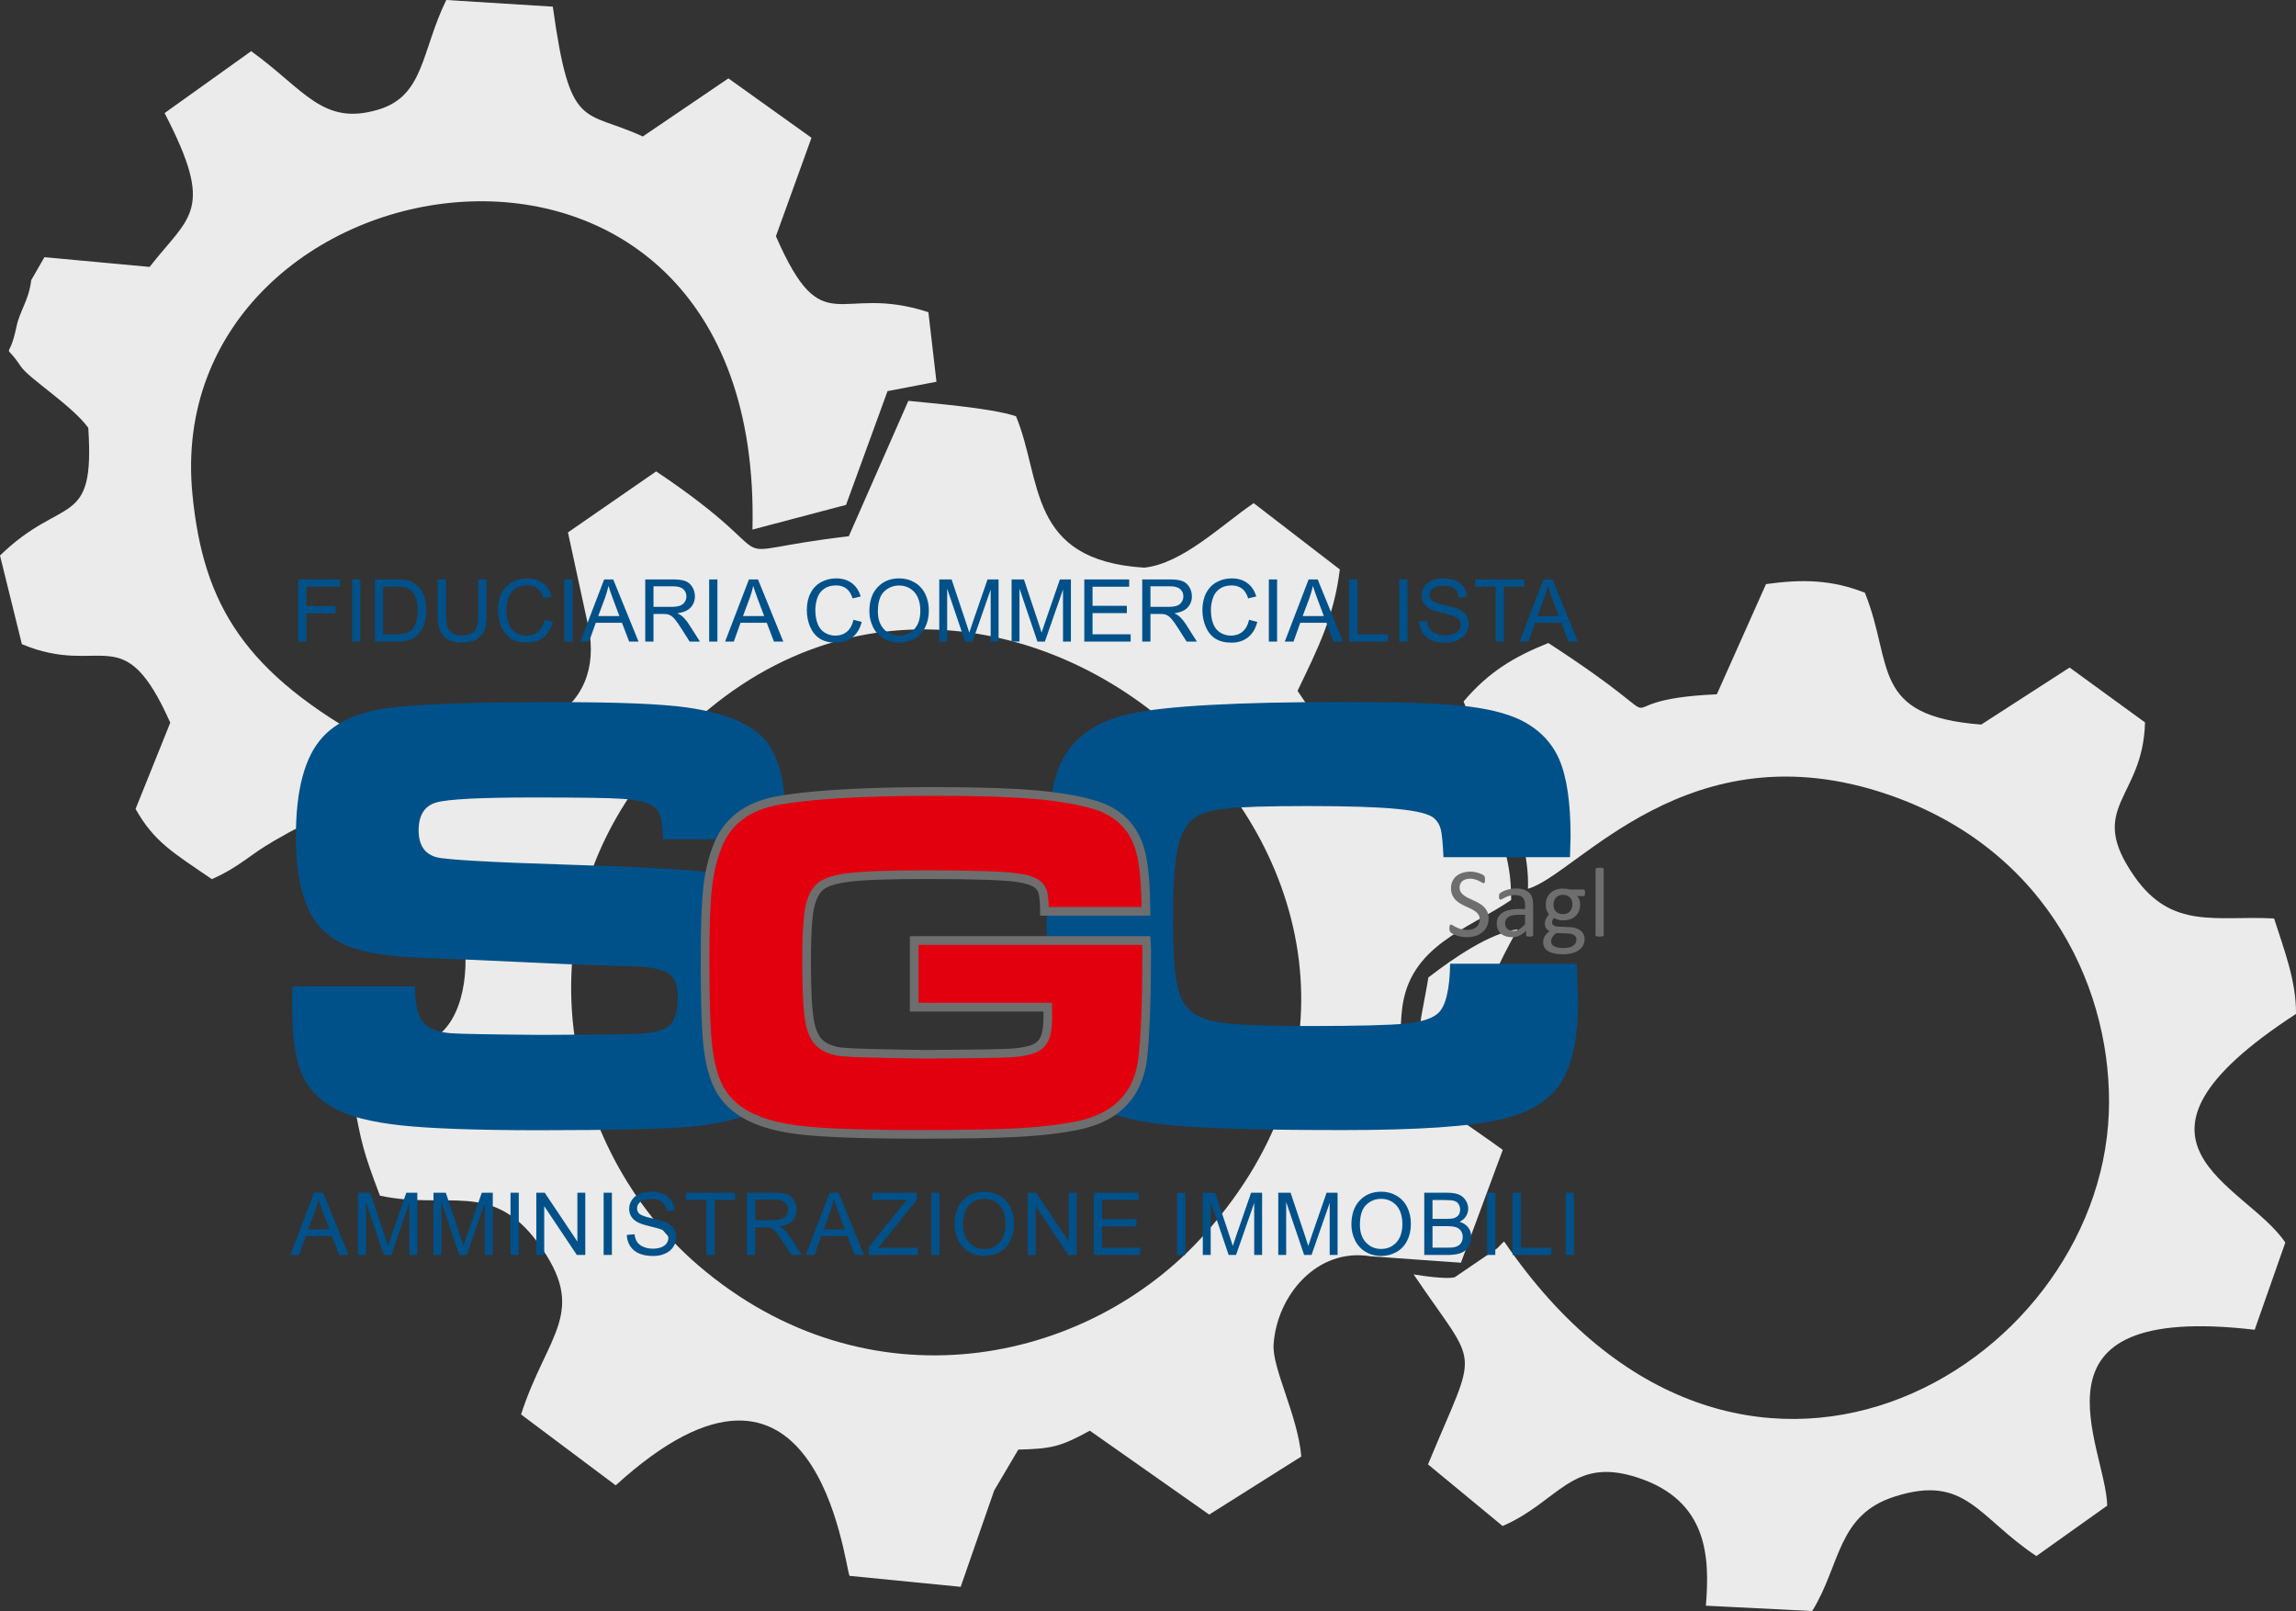
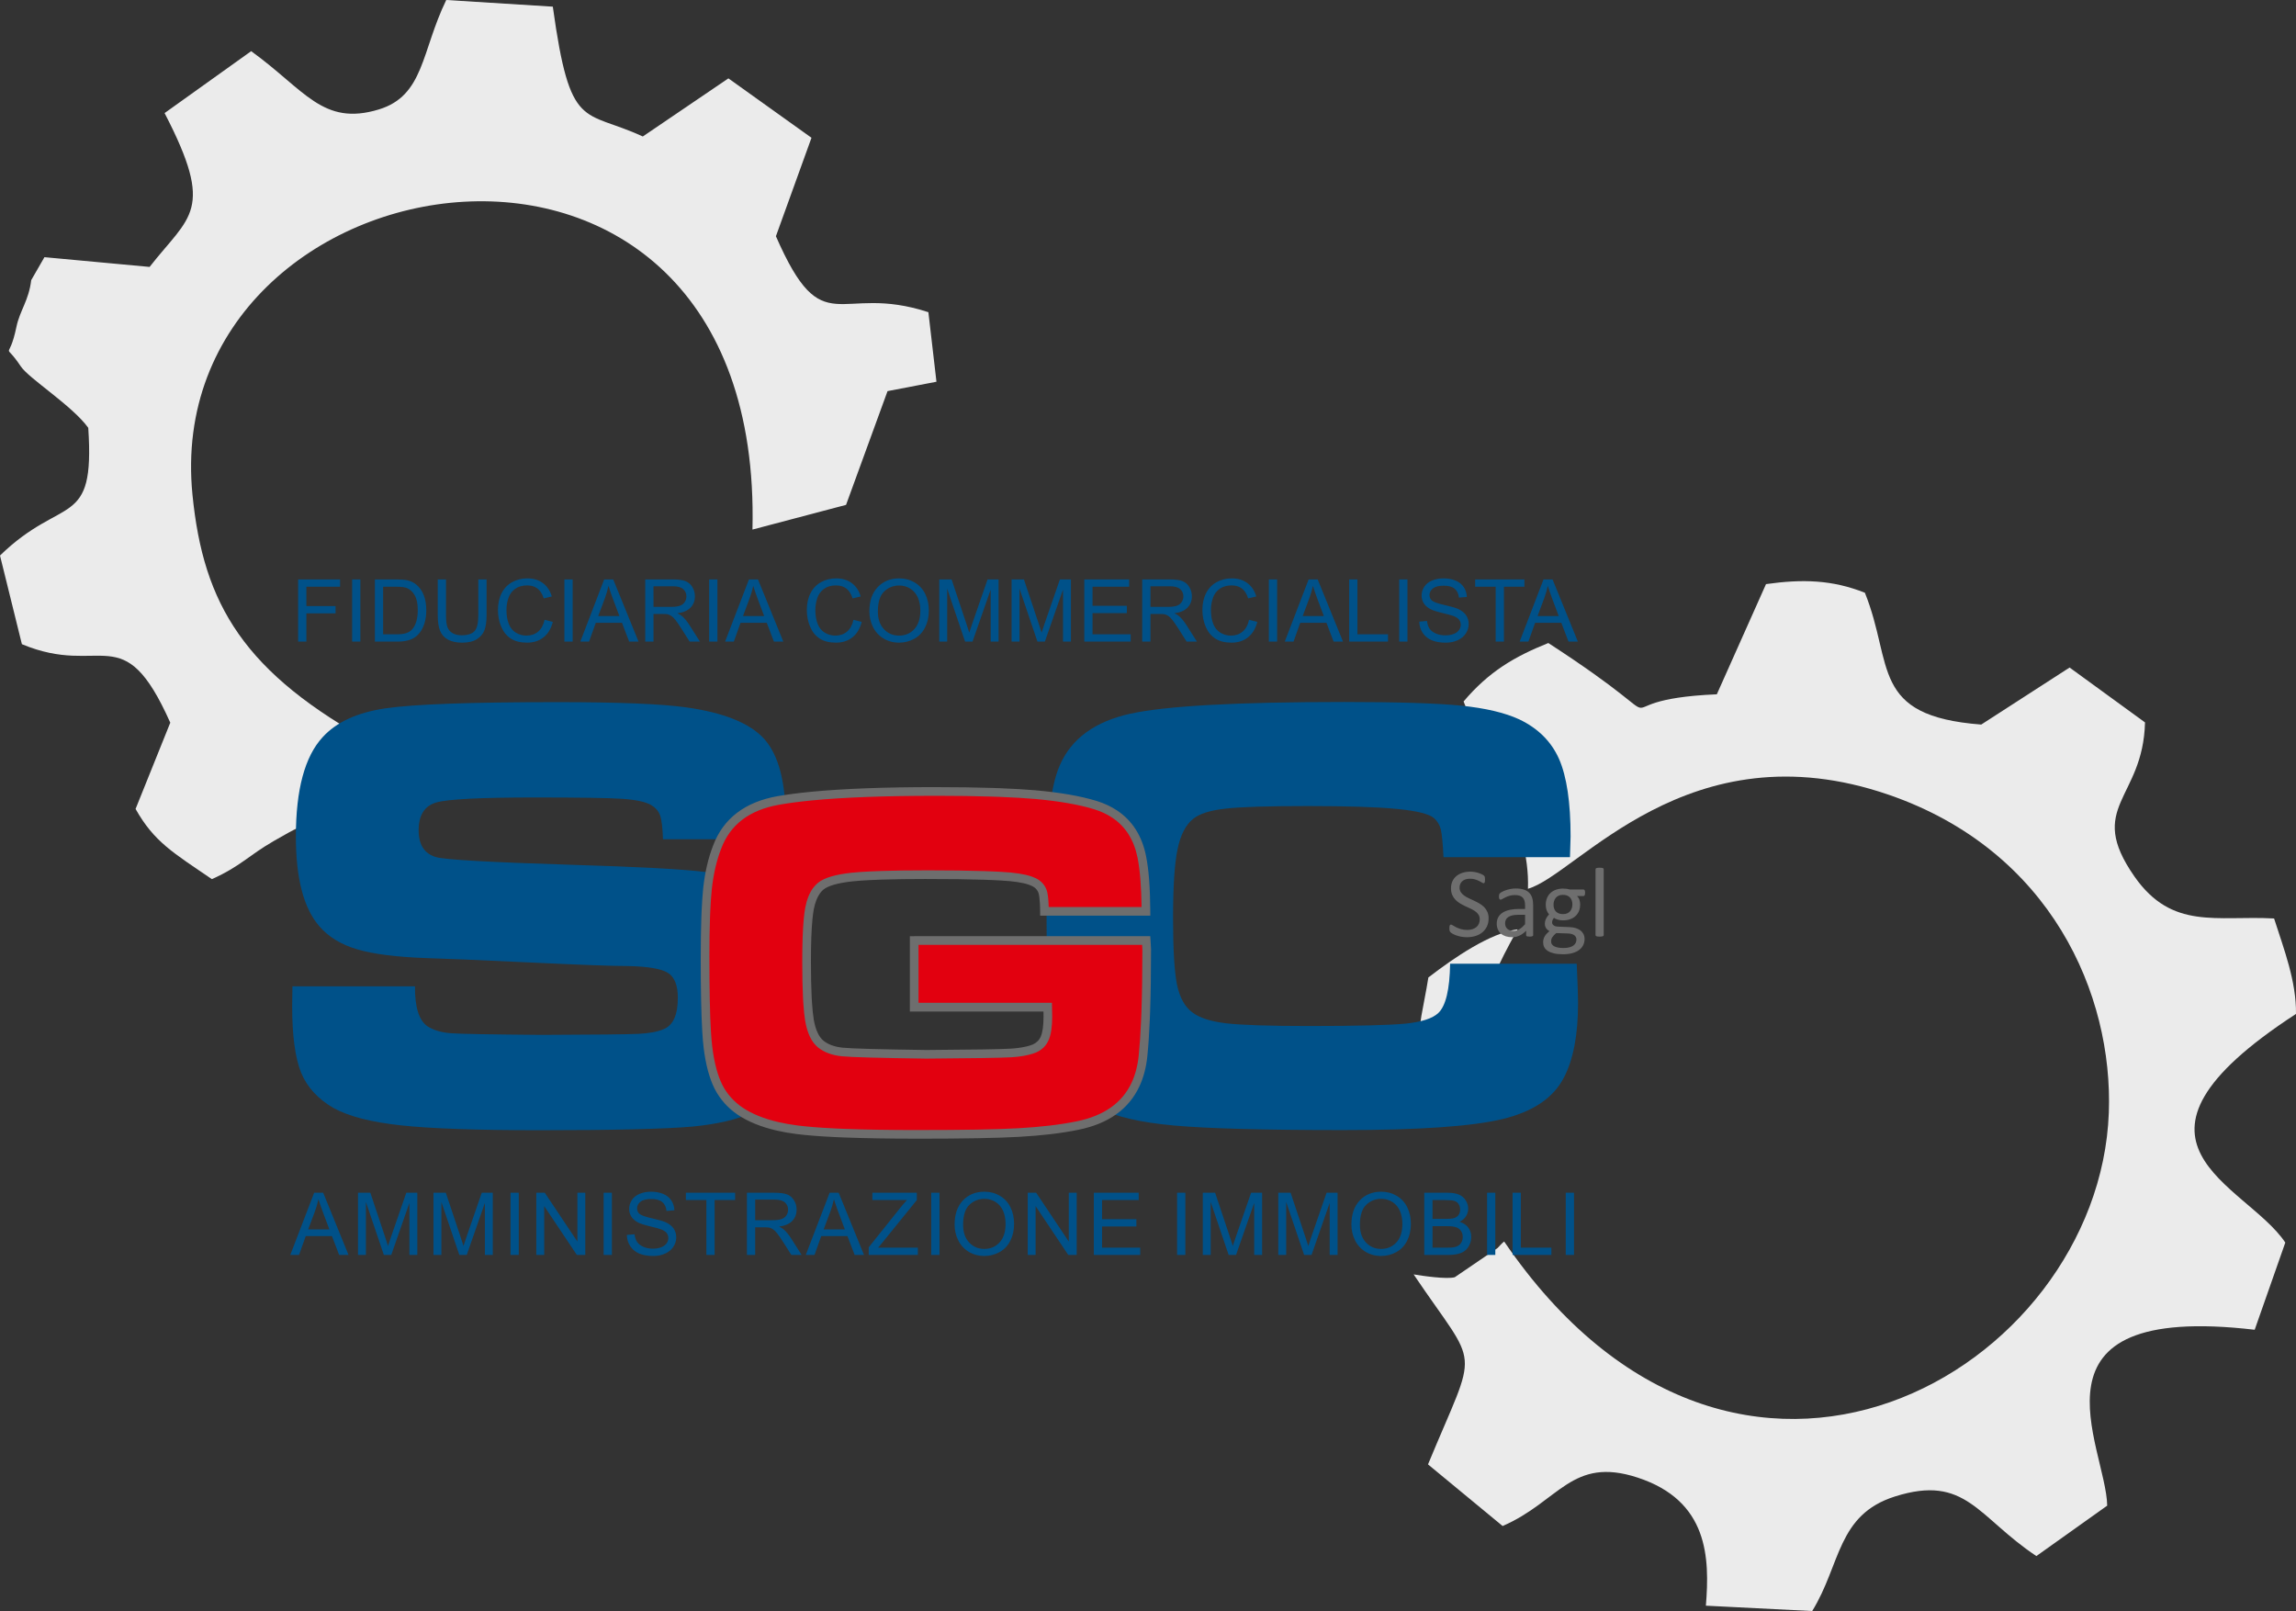
<svg xmlns="http://www.w3.org/2000/svg" version="1.1" id="Livello_1" x="0px" y="0px" width="543.677px" height="381.455px" viewBox="0 0 543.677 381.455" enable-background="new 0 0 543.677 381.455" xml:space="preserve">
  <rect x="0" y="0" width="543.677" height="381.455" fill="#333333" stroke="none" />
  <g>
-     <path fill-rule="evenodd" clip-rule="evenodd" fill="#EBEBEB" d="M324.534,297.456c-12.831-2.101-22.233,9.486-22.958,20.911   c-0.358,5.632,5.676,16.599,6.569,26.493l-21.818,13.757l-28.259-19.865c-6.917,3.772-8.947,4.279-16.939,4.473l-5.717,9.687   l-7.932,22.809l-26.316-2.598c-1.295-2.959-7.8-64.732-55.372-21.431l-22.412-16.788c6.211-19.179,16.148-24.193,3.952-40.699   c-10.937-14.799-21.311-7.697-37.363-11.095c-4.018-10.622-4.359-12.224-6.452-23.499c7.527-8.395,15.831-9.636,21.605-15.726   c5.825-6.142,6.255-19.249,3.397-27.51l-22.127-18.061l9.774-26.436c31.735,7.513,48.043-5.031,42.76-25.321l-4.441-20.495   l20.888-14.449c34.508,23.138,10.833,19.391,45.613,15.358l14.105-32.06c4.723,0.514,19.419,1.624,25.485,3.641   c6.252,14.989,2.555,34.114,30.367,35.856c9.045-0.948,18.288-10.083,25.922-15.278l20.394,15.7   c-1.347,10.974-4.989,18.337-10.012,28.734c20.805,30.84,10.625,18.695,44.847,23.365c2.411,10.54,5.84,15.127,5.729,26.172   c-10.249,6.943-24.131,10.803-25.826,25.865c-2.048,18.192,6.427,20.624,23.846,33.293l-9.903,26.719L324.534,297.456z    M165.341,299.597c39.862,34.187,91.881,23.972,119.945-7.401c75.177-84.047-53.01-197.313-128.111-114.03   C121.092,218.182,133.6,272.378,165.341,299.597z" />
    <path fill-rule="evenodd" clip-rule="evenodd" fill="#EBEBEB" d="M334.738,301.746c2.16,0.361,7.818,1.189,9.741,0.669   l10.111-6.893c0.4-0.361,0.984-1.127,1.585-1.564c55.154,80.858,140.887,30.674,143.178-30.449   c1.05-28.063-13.709-62.092-52.113-75.328c-47.528-16.376-73.801,18.997-85.432,22.256c0.57-15.727-10.086-30.588-15.24-44.347   c5.986-7.073,12.017-10.606,20.064-13.839c35.919,23.313,8.647,13.464,39.901,12.142l11.648-26.093   c8.696-1.223,15.7-1.013,23.41,2.049c6.858,16.999,1.133,29.193,27.552,31.21l20.921-13.504l17.859,12.993   c-0.437,18.28-14.107,19.88-2.494,36.494c8.914,12.757,19.46,9.182,33.059,9.93c2.332,7.291,5.285,14.852,5.186,22.599   c-47.249,30.734-11.843,40.147-2.531,54.14l-7.249,20.642c-56.467-6.602-35.159,27.722-34.923,41.646l-16.773,11.937   c-13.951-9.268-16.674-19.411-33.47-14.115c-13.747,4.336-12.796,16.094-19.616,27.133l-25.171-1.268   c0.911-11.316,0.646-24.843-16.193-30.338c-15.576-5.086-18.538,5.672-31.936,11.475l-17.67-14.591   C350.145,317.718,350.463,325.05,334.738,301.746" />
    <path fill-rule="evenodd" clip-rule="evenodd" fill="#EBEBEB" d="M7.393,66.33l3.128-5.437l24.903,2.306   c9.514-12.189,15.612-13.141,3.549-36.426l20.501-14.659c12.694,9.147,16.928,17.833,30.21,13.806   C100.461,22.654,99.738,12.196,105.667,0l25.235,1.577c4.128,29.762,7.174,24.201,21.306,30.74l20.275-13.76l19.671,14.067   l-8.424,23.31c11.264,25.732,14.644,10.958,36.105,17.986l1.91,16.468l-11.582,2.221l-9.825,26.932l-22.161,5.847   c2.8-114.027-140.752-90.211-132.6-8.229c2.582,25.963,12.146,42.235,43.379,59.159l-7.571,19.883   c-12.001,0.919-5.14-3.639-16.42,2.847c-6.22,3.577-7.959,6.047-14.794,9.11c-9.156-6.251-13.676-8.809-18.069-16.622l8.218-20.424   c-11.244-25.182-16.048-10.615-35.137-18.586L0,131.534c14.935-14.523,22.505-6.027,20.9-30.241   C17.074,96.01,6.867,89.665,4.916,86.738c-4.273-6.415-2.879-0.425-1.015-9.385C4.692,73.541,6.813,71.173,7.393,66.33" />
    <path fill-rule="evenodd" clip-rule="evenodd" fill="#EBEBEB" d="M338.229,231.439c6.17-4.76,14.71-10.564,21.141-11.394   c-9.983,17.551-8.749,22.325-12.551,38.812C332.551,249.022,335.912,245.982,338.229,231.439" />
-     <path fill-rule="evenodd" clip-rule="evenodd" fill="#005189" d="M69.248,233.529h29.018c-0.049,4.894,0.934,8.066,2.951,9.468   c1.451,0.934,3.295,1.476,5.582,1.648c2.287,0.172,9.467,0.295,21.542,0.394c12.665-0.049,20.263-0.123,22.82-0.247   c2.533-0.123,4.55-0.491,6.026-1.131c2.213-0.91,3.319-3.394,3.319-7.427c0-2.926-0.786-4.894-2.336-5.877   c-1.574-0.984-4.746-1.524-9.541-1.623c-3.689,0-11.534-0.295-23.485-0.861c-12.246-0.59-20.214-0.909-23.902-1.008   c-7.205-0.246-12.739-0.934-16.598-2.066c-3.861-1.131-6.886-2.975-9.05-5.508c-3.689-4.254-5.533-11.312-5.533-21.222   c0-11.115,2.115-18.959,6.345-23.533c3.222-3.542,8.164-5.828,14.829-6.812c6.689-0.984,20.238-1.476,40.697-1.476   c14.46,0,24.616,0.419,30.469,1.23c9.025,1.254,15.222,3.762,18.591,7.525c3.369,3.786,5.041,10.156,5.041,19.082   c0,0.812,0,2.361,0,4.623h-29.042c-0.098-2.754-0.319-4.623-0.689-5.631c-0.343-1.009-1.057-1.82-2.114-2.46   c-1.304-0.762-3.59-1.253-6.861-1.475c-3.246-0.221-10.18-0.32-20.754-0.32c-12.713,0-20.485,0.394-23.263,1.181   c-2.779,0.811-4.181,3-4.181,6.614c0,3.443,1.402,5.557,4.181,6.344c2.311,0.615,12.885,1.205,31.747,1.795   c15.886,0.467,26.509,1.033,31.869,1.697c5.361,0.639,9.615,1.869,12.788,3.713c3.59,2.164,6.147,5.115,7.623,8.902   c1.5,3.762,2.238,9.172,2.238,16.254c0,9.271-1.255,16.156-3.738,20.682c-1.894,3.319-4.476,5.803-7.819,7.426   c-3.344,1.623-8.042,2.729-14.09,3.32c-6.493,0.565-18.567,0.861-36.247,0.861c-14.779,0-25.723-0.394-32.78-1.156   c-7.057-0.763-12.369-2.14-15.935-4.108c-3.689-2.139-6.246-4.918-7.673-8.385c-1.401-3.467-2.114-8.73-2.114-15.812   L69.248,233.529z" />
+     <path fill-rule="evenodd" clip-rule="evenodd" fill="#005189" d="M69.248,233.529h29.018c-0.049,4.894,0.934,8.066,2.951,9.468   c1.451,0.934,3.295,1.476,5.582,1.648c2.287,0.172,9.467,0.295,21.542,0.394c12.665-0.049,20.263-0.123,22.82-0.247   c2.533-0.123,4.55-0.491,6.026-1.131c2.213-0.91,3.319-3.394,3.319-7.427c0-2.926-0.786-4.894-2.336-5.877   c-1.574-0.984-4.746-1.524-9.541-1.623c-3.689,0-11.534-0.295-23.485-0.861c-12.246-0.59-20.214-0.909-23.902-1.008   c-7.205-0.246-12.739-0.934-16.598-2.066c-3.861-1.131-6.886-2.975-9.05-5.508c-3.689-4.254-5.533-11.312-5.533-21.222   c0-11.115,2.115-18.959,6.345-23.533c3.222-3.542,8.164-5.828,14.829-6.812c6.689-0.984,20.238-1.476,40.697-1.476   c14.46,0,24.616,0.419,30.469,1.23c9.025,1.254,15.222,3.762,18.591,7.525c3.369,3.786,5.041,10.156,5.041,19.082   c0,0.812,0,2.361,0,4.623h-29.042c-0.098-2.754-0.319-4.623-0.689-5.631c-0.343-1.009-1.057-1.82-2.114-2.46   c-1.304-0.762-3.59-1.253-6.861-1.475c-3.246-0.221-10.18-0.32-20.754-0.32c-12.713,0-20.485,0.394-23.263,1.181   c-2.779,0.811-4.181,3-4.181,6.614c0,3.443,1.402,5.557,4.181,6.344c2.311,0.615,12.885,1.205,31.747,1.795   c15.886,0.467,26.509,1.033,31.869,1.697c5.361,0.639,9.615,1.869,12.788,3.713c3.59,2.164,6.147,5.115,7.623,8.902   c1.5,3.762,2.238,9.172,2.238,16.254c0,9.271-1.255,16.156-3.738,20.682c-1.894,3.319-4.476,5.803-7.819,7.426   c-3.344,1.623-8.042,2.729-14.09,3.32c-6.493,0.565-18.567,0.861-36.247,0.861c-14.779,0-25.723-0.394-32.78-1.156   c-7.057-0.763-12.369-2.14-15.935-4.108c-3.689-2.139-6.246-4.918-7.673-8.385c-1.401-3.467-2.114-8.73-2.114-15.812   z" />
    <path fill-rule="evenodd" clip-rule="evenodd" fill="#005189" d="M343.38,228.181h29.976c0.221,4.795,0.32,7.894,0.32,9.271   c0,7.574-1.132,13.501-3.394,17.754c-2.484,4.795-7.377,8.066-14.631,9.788c-7.255,1.721-19.796,2.582-37.625,2.582   c-18.738,0-32.091-0.369-40.034-1.082c-7.968-0.714-13.944-2.115-18.001-4.181c-3.59-1.869-6.295-4.402-8.066-7.549   c-1.77-3.172-2.926-7.526-3.467-13.058c-0.418-4.452-0.64-12.542-0.64-24.197c0-11.386,0.222-19.599,0.64-24.64   c0.443-5.041,1.28-8.951,2.533-11.755c2.73-6.221,8.287-10.279,16.649-12.123c8.36-1.844,25.254-2.779,50.632-2.779   c12.689,0,21.911,0.295,27.665,0.861c5.779,0.59,10.378,1.672,13.796,3.246c4.451,2.115,7.599,5.238,9.443,9.394   c1.819,4.156,2.729,10.279,2.729,18.345c0,0.418-0.049,2.065-0.147,4.893h-29.952c-0.148-3.246-0.369-5.409-0.615-6.516   c-0.27-1.107-0.811-1.992-1.623-2.73c-1.156-0.984-4.082-1.721-8.73-2.164c-4.672-0.467-11.73-0.689-21.197-0.689   c-9.369,0-15.861,0.196-19.476,0.615c-3.591,0.393-6.148,1.204-7.623,2.409c-1.795,1.427-3.025,3.861-3.714,7.255   c-0.713,3.418-1.057,8.828-1.057,16.254c0,7.451,0.32,12.689,0.934,15.739c0.639,3.049,1.82,5.238,3.615,6.566   c1.672,1.303,4.352,2.164,8.041,2.606c3.664,0.418,10.18,0.64,19.501,0.64c11.484,0,19.131-0.197,22.967-0.566   c3.812-0.394,6.394-1.229,7.747-2.508C342.347,238.19,343.281,234.304,343.38,228.181" />
    <path fill-rule="evenodd" clip-rule="evenodd" fill="#E2000F" d="M216.514,222.691h54.943c0.059,1.262,0.079,1.992,0.079,2.13   c0,11.142-0.296,19.543-0.868,25.164c-0.927,9.091-6.074,14.613-15.461,16.526c-4.043,0.808-8.677,1.361-13.884,1.657   c-5.225,0.296-13.174,0.433-23.882,0.433c-13.548,0-23.112-0.374-28.734-1.104c-5.62-0.73-10.077-2.19-13.331-4.378   c-2.248-1.499-3.963-3.431-5.146-5.779c-1.203-2.346-2.012-5.463-2.485-9.308c-0.454-3.589-0.69-10.669-0.69-21.259   c0-7.198,0.197-12.641,0.572-16.289c0.395-3.669,1.144-6.942,2.249-9.821c2.287-6.094,7.118-9.782,14.495-11.103   c8.086-1.42,20.509-2.13,37.252-2.13c9.94,0,17.788,0.256,23.567,0.75c5.778,0.493,10.53,1.321,14.258,2.485   c6.054,1.873,9.702,5.937,10.965,12.208c0.632,3.096,0.947,7.375,0.986,12.838h-24.021c-0.04-2.189-0.177-3.688-0.414-4.457   c-0.237-0.769-0.71-1.44-1.44-1.952c-1.34-0.947-4.161-1.538-8.44-1.775c-4.043-0.217-9.879-0.336-17.551-0.336   c-8.303,0-14.238,0.197-17.808,0.573c-3.55,0.395-5.995,1.104-7.296,2.13c-1.321,1.084-2.19,2.839-2.663,5.265   c-0.453,2.446-0.69,6.607-0.69,12.523c0,6.646,0.237,11.281,0.69,13.903c0.473,2.623,1.342,4.477,2.663,5.542   c1.301,1.045,2.997,1.676,5.087,1.873c2.11,0.218,8.717,0.395,19.879,0.552c10.906-0.078,17.552-0.177,19.898-0.315   c2.327-0.138,4.221-0.493,5.641-1.065c1.163-0.493,1.972-1.321,2.445-2.446c0.493-1.143,0.73-2.84,0.73-5.108   c0-0.355,0-1.084,0.019-2.189h-31.613V222.691z" />
    <path fill="#6E6E6E" d="M270.448,223.721H217.5v13.72h30.584h1.004l0.02,1.008l0.026,1.344c0.007,0.355,0.012,0.624,0.013,0.817   v0.004v0.044h0.004c0,1.181-0.064,2.224-0.192,3.133c-0.134,0.948-0.341,1.748-0.622,2.399l-0.003,0   c-0.289,0.694-0.687,1.289-1.186,1.787v0.004c-0.494,0.494-1.091,0.894-1.783,1.204l-0.036,0.016   c-1.1,0.443-2.443,0.764-4.018,0.962c-0.237,0.03-0.547,0.063-0.934,0.097c-0.357,0.032-0.687,0.058-0.988,0.076l-0.042,0.003   c-1.161,0.068-3.426,0.128-6.793,0.18c-3.318,0.052-7.719,0.096-13.201,0.136h-0.016c-5.602-0.079-10.056-0.163-13.359-0.254   c-3.349-0.092-5.559-0.193-6.631-0.302c-1.13-0.117-2.164-0.343-3.095-0.682c-0.959-0.349-1.812-0.818-2.551-1.412l-0.008-0.008   c-0.78-0.641-1.42-1.494-1.926-2.56c-0.478-1.006-0.84-2.217-1.093-3.632l-0.004-0.008c-0.194-1.131-0.35-2.621-0.465-4.467   c-0.02-0.319-0.04-0.686-0.061-1.106c-0.116-2.315-0.176-5.147-0.177-8.493h-0.004v-0.069h0.004c0-4.291,0.124-7.676,0.362-10.162   c0.048-0.499,0.1-0.958,0.155-1.373c0.056-0.426,0.118-0.82,0.184-1.177l-0.003,0l0.005-0.025l0.004-0.016   c0.369-1.907,0.983-3.457,1.842-4.631c0.163-0.223,0.348-0.444,0.553-0.664c0.194-0.208,0.394-0.394,0.595-0.561l-0.001-0.001   l0.007-0.006l0.032-0.028c0.757-0.608,1.813-1.109,3.161-1.504h0.004c1.281-0.375,2.843-0.664,4.681-0.866h0.008   c1.197-0.126,2.663-0.233,4.394-0.319c0.827-0.041,1.746-0.078,2.756-0.11c2.95-0.096,6.504-0.146,10.659-0.147h0.104v-0.004   c5.412,0,9.974,0.062,13.683,0.185c0.741,0.024,1.42,0.05,2.036,0.078c0.673,0.03,1.284,0.06,1.823,0.092l0.085,0.005v0.001   c3.163,0.16,5.564,0.537,7.216,1.115c0.355,0.124,0.67,0.253,0.943,0.385c0.293,0.143,0.56,0.299,0.8,0.468l0.004,0.004   l0.016,0.011l0.008,0.008c0.657,0.479,1.15,1.051,1.489,1.705l0.001-0.001c0.065,0.125,0.126,0.259,0.182,0.397   c0.058,0.143,0.107,0.281,0.146,0.412v0.004l0.003,0.008c0.182,0.61,0.313,1.568,0.38,2.865c0.012,0.224,0.023,0.491,0.032,0.797   l0.003,0.143h21.999c-0.033-2.272-0.118-4.346-0.259-6.221c-0.16-2.124-0.391-3.942-0.694-5.452   c-0.851-4.23-2.859-7.392-6.007-9.481c-0.622-0.413-1.284-0.783-1.982-1.11c-0.7-0.327-1.456-0.618-2.265-0.872l0-0.001   l-0.008-0.003l0-0.001c-1.819-0.555-3.903-1.038-6.249-1.446c-2.374-0.413-4.979-0.746-7.812-0.997l0,0.004   c-2.436-0.208-5.191-0.372-8.263-0.492c-0.624-0.024-1.25-0.046-1.87-0.066c-3.911-0.126-8.329-0.191-13.254-0.191v0.004h-0.096   c-12.043,0-21.82,0.365-29.33,1.093c-1.452,0.141-2.829,0.297-4.128,0.467c-1.247,0.163-2.452,0.347-3.61,0.55l-0.024,0.004v0.001   c-3.537,0.632-6.447,1.819-8.728,3.565c-2.26,1.729-3.923,4.023-4.988,6.883l-0.004,0.012c-0.542,1.397-0.996,2.895-1.363,4.489   c-0.368,1.6-0.648,3.291-0.84,5.071h0c-0.154,1.51-0.278,3.322-0.37,5.435c-0.02,0.439-0.037,0.865-0.051,1.28   c-0.096,2.699-0.147,5.824-0.147,9.376h0.004v0.09c0,7.611,0.12,13.382,0.353,17.328c0.043,0.725,0.094,1.429,0.151,2.107   c0.053,0.627,0.111,1.188,0.173,1.681v0.004l0.004,0.033h0c0.231,1.878,0.548,3.567,0.949,5.068   c0.398,1.489,0.875,2.79,1.429,3.901c0.56,1.093,1.241,2.086,2.039,2.981h0.004c0.802,0.899,1.726,1.702,2.769,2.414l-0.001,0.001   c2.245,1.5,5.095,2.646,8.54,3.436c0.66,0.151,1.362,0.293,2.101,0.424c0.764,0.135,1.515,0.251,2.246,0.346l0.019,0.003v0   c2.314,0.3,5.325,0.54,9.031,0.718c0.757,0.036,1.509,0.07,2.248,0.098c4.78,0.185,10.537,0.28,17.273,0.28v-0.004h0.089   c5.495,0,10.162-0.033,13.988-0.102c3.942-0.071,7.222-0.18,9.837-0.328c2.576-0.146,5.019-0.352,7.331-0.624   c2.308-0.273,4.45-0.608,6.424-1.012c6.414-1.307,10.742-4.359,12.974-9.142c0.435-0.933,0.794-1.937,1.075-3.008   c0.283-1.08,0.488-2.232,0.613-3.453h0l0.002-0.02c0.237-2.327,0.426-5.134,0.566-8.417c0.028-0.67,0.054-1.33,0.077-1.981   c0.145-4.175,0.22-9.027,0.22-14.552h-0.004v-0.093c0-0.103-0.018-0.471-0.054-1.082L270.448,223.721z M216.472,221.665h54.941   h0.963l0.061,0.964l0.005,0.078v0.004l0.03,0.486l0.026,0.424c0.041,0.704,0.062,1.112,0.062,1.202v0.093h-0.004   c-0.001,5.569-0.076,10.442-0.22,14.617c-0.025,0.71-0.051,1.378-0.077,1.997c-0.142,3.329-0.334,6.175-0.574,8.537l-0.003,0.024   v0.004c-0.136,1.322-0.359,2.575-0.669,3.758c-0.313,1.191-0.714,2.313-1.204,3.362c-2.523,5.404-7.333,8.838-14.42,10.282   c-2.069,0.423-4.266,0.769-6.592,1.044c-2.322,0.274-4.809,0.482-7.459,0.632c-2.59,0.147-5.898,0.256-9.918,0.328   c-4.135,0.074-8.806,0.11-14.02,0.11h-0.089v-0.004c-6.784,0-12.566-0.095-17.345-0.28c-0.82-0.031-1.576-0.065-2.271-0.098   c-3.752-0.18-6.817-0.426-9.195-0.734h-0.004l-0.019-0.002c-0.839-0.109-1.618-0.228-2.335-0.354   c-0.741-0.131-1.477-0.28-2.205-0.448c-3.689-0.847-6.769-2.093-9.23-3.739l-0.008-0.004c-1.185-0.807-2.234-1.721-3.147-2.743   l0.003-0.002c-0.916-1.027-1.695-2.164-2.336-3.414l-0.004-0.008c-0.626-1.254-1.155-2.684-1.584-4.292   c-0.427-1.6-0.762-3.382-1.005-5.349v-0.004l-0.004-0.034h0c-0.065-0.516-0.125-1.104-0.181-1.761   c-0.051-0.605-0.102-1.324-0.151-2.156c-0.238-4.037-0.361-9.85-0.361-17.448v-0.09h0.004c0.001-3.6,0.051-6.75,0.147-9.448   c0.017-0.466,0.034-0.9,0.051-1.296c0.093-2.162,0.22-4.015,0.378-5.56v-0.004c0.202-1.867,0.495-3.638,0.88-5.312   c0.387-1.679,0.87-3.269,1.452-4.769h0.001c1.203-3.227,3.09-5.822,5.657-7.787c2.55-1.951,5.754-3.27,9.612-3.958h0.004   l0.028-0.005c1.107-0.194,2.341-0.38,3.698-0.558c1.306-0.171,2.707-0.329,4.2-0.474c7.623-0.739,17.464-1.109,29.522-1.109h0.096   v0.004c4.968,0.001,9.407,0.066,13.318,0.191c0.656,0.021,1.281,0.044,1.878,0.066c3.19,0.124,5.977,0.289,8.359,0.492l0.004,0.004   c2.942,0.261,5.604,0.599,7.985,1.014c2.408,0.419,4.575,0.923,6.502,1.511h0.004l0.012,0.004h0.004   c0.879,0.276,1.72,0.602,2.522,0.977c0.804,0.376,1.554,0.795,2.247,1.255c3.618,2.401,5.918,5.999,6.882,10.79   c0.327,1.625,0.571,3.526,0.735,5.701c0.162,2.144,0.251,4.61,0.271,7.394l0.007,1.028h-1.031h-24.039h-1.014l-0.01-1.016   l-0.003-0.271c-0.004-0.276-0.01-0.556-0.019-0.839c-0.007-0.238-0.018-0.491-0.032-0.757c-0.058-1.122-0.161-1.918-0.3-2.383   l-0.001-0.004l-0.001,0.001c-0.027-0.089-0.054-0.167-0.081-0.235c-0.029-0.072-0.064-0.146-0.103-0.221v-0.004   c-0.193-0.374-0.48-0.705-0.863-0.987l-0.001,0.001l-0.011-0.008l-0.001,0.001c-0.142-0.1-0.316-0.2-0.519-0.299   c-0.223-0.108-0.463-0.208-0.717-0.296c-1.47-0.514-3.682-0.854-6.646-1.003h-0.008l-0.084-0.005   c-0.595-0.034-1.195-0.065-1.799-0.092c-0.662-0.029-1.333-0.056-2.012-0.078c-3.544-0.118-8.084-0.177-13.619-0.177v-0.004h-0.104   c-4.112,0-7.644,0.051-10.595,0.147c-0.946,0.031-1.854,0.068-2.723,0.111c-1.685,0.083-3.11,0.187-4.274,0.31v0.001   c-1.728,0.191-3.174,0.456-4.332,0.794l0.001,0.001c-1.091,0.32-1.911,0.698-2.454,1.134l0,0c-0.153,0.126-0.295,0.258-0.424,0.396   c-0.125,0.133-0.256,0.294-0.392,0.48c-0.673,0.921-1.166,2.189-1.477,3.787h0.001l-0.004,0.026l-0.004,0.008   c-0.06,0.326-0.116,0.687-0.168,1.081c-0.054,0.407-0.104,0.842-0.148,1.301c-0.233,2.429-0.354,5.751-0.354,9.97h0.004v0.069   h-0.004c0,3.281,0.061,6.081,0.177,8.396c0.016,0.335,0.038,0.699,0.061,1.082c0.109,1.755,0.257,3.17,0.441,4.241l-0.003,0   c0.219,1.223,0.528,2.26,0.931,3.11c0.373,0.787,0.826,1.403,1.363,1.846l0.001,0c0.562,0.45,1.219,0.811,1.965,1.082   c0.774,0.281,1.644,0.471,2.604,0.57c1.037,0.106,3.196,0.204,6.478,0.294c3.325,0.091,7.766,0.175,13.323,0.254   c5.457-0.039,9.849-0.084,13.174-0.136c3.279-0.051,5.512-0.11,6.696-0.18l0.042-0.003c0.353-0.021,0.661-0.044,0.923-0.067   c0.232-0.021,0.524-0.054,0.87-0.097c1.406-0.176,2.577-0.452,3.504-0.825c0.435-0.2,0.814-0.456,1.129-0.771l0.002,0.002   c0.314-0.315,0.566-0.693,0.748-1.134l0.004-0.016c0.212-0.491,0.37-1.114,0.477-1.87c0.113-0.796,0.168-1.746,0.168-2.852h0.004   v-0.04c0-0.158-0.006-0.425-0.013-0.785l-0.007-0.336h-30.608h-1.028v-1.028v-15.777v-1.028H216.472z" />
    <path fill-rule="evenodd" clip-rule="evenodd" fill="#6E6E6E" d="M379.749,221.403c0,0.063-0.016,0.115-0.047,0.159   c-0.032,0.04-0.079,0.079-0.152,0.111c-0.072,0.028-0.166,0.052-0.294,0.068c-0.124,0.017-0.282,0.024-0.478,0.024   c-0.191,0-0.346-0.008-0.47-0.024c-0.127-0.016-0.226-0.04-0.298-0.068c-0.075-0.032-0.128-0.071-0.156-0.111   c-0.028-0.044-0.04-0.096-0.04-0.159v-15.576c0-0.064,0.012-0.12,0.04-0.163c0.028-0.047,0.08-0.087,0.156-0.119   c0.072-0.028,0.171-0.052,0.298-0.068c0.124-0.016,0.279-0.024,0.47-0.024c0.196,0,0.354,0.008,0.478,0.024   c0.128,0.016,0.223,0.04,0.294,0.068c0.072,0.032,0.12,0.071,0.152,0.119c0.032,0.044,0.047,0.1,0.047,0.163V221.403z    M373.285,222.454c0-0.45-0.183-0.796-0.553-1.043c-0.366-0.243-0.868-0.375-1.497-0.391l-2.71-0.091   c-0.247,0.194-0.454,0.378-0.613,0.553c-0.16,0.175-0.282,0.338-0.378,0.497c-0.092,0.16-0.156,0.319-0.192,0.474   c-0.036,0.156-0.051,0.314-0.051,0.474c0,0.506,0.255,0.888,0.768,1.146c0.514,0.259,1.227,0.391,2.141,0.391   c0.581,0,1.072-0.056,1.462-0.167c0.394-0.116,0.708-0.263,0.947-0.45c0.243-0.188,0.414-0.398,0.522-0.637   C373.234,222.967,373.285,222.717,373.285,222.454z M372.329,214.147c0-0.713-0.195-1.27-0.589-1.668   c-0.394-0.401-0.951-0.601-1.671-0.601c-0.374,0-0.701,0.064-0.976,0.187c-0.275,0.124-0.505,0.295-0.688,0.51   c-0.183,0.219-0.318,0.47-0.406,0.752c-0.091,0.282-0.134,0.581-0.134,0.892c0,0.689,0.194,1.23,0.589,1.628   c0.393,0.395,0.943,0.593,1.652,0.593c0.378,0,0.708-0.059,0.991-0.179c0.279-0.123,0.51-0.286,0.693-0.501   c0.183-0.216,0.318-0.462,0.405-0.741C372.286,214.739,372.329,214.448,372.329,214.147z M375.339,211.392   c0,0.275-0.036,0.469-0.111,0.593c-0.073,0.119-0.167,0.179-0.287,0.179h-1.509c0.275,0.279,0.466,0.585,0.573,0.92   c0.107,0.335,0.164,0.685,0.164,1.047c0,0.605-0.096,1.142-0.291,1.608c-0.194,0.465-0.473,0.86-0.836,1.182   c-0.363,0.327-0.792,0.573-1.289,0.745c-0.498,0.171-1.051,0.254-1.657,0.254c-0.425,0-0.835-0.055-1.217-0.167   c-0.386-0.115-0.685-0.254-0.896-0.425c-0.132,0.139-0.239,0.299-0.326,0.478c-0.084,0.183-0.128,0.39-0.128,0.621   c0,0.275,0.128,0.502,0.378,0.681c0.251,0.183,0.589,0.279,1.007,0.294l2.735,0.116c0.517,0.015,0.994,0.087,1.428,0.215   c0.434,0.131,0.812,0.31,1.131,0.549c0.318,0.235,0.565,0.529,0.745,0.871c0.179,0.346,0.266,0.749,0.266,1.206   c0,0.482-0.099,0.94-0.303,1.373c-0.202,0.434-0.509,0.816-0.926,1.147c-0.414,0.33-0.948,0.593-1.593,0.779   c-0.644,0.192-1.405,0.287-2.284,0.287c-0.848,0-1.569-0.073-2.161-0.216c-0.593-0.143-1.082-0.342-1.464-0.589   c-0.378-0.251-0.658-0.545-0.829-0.892c-0.171-0.346-0.254-0.724-0.254-1.126c0-0.259,0.032-0.506,0.092-0.749   c0.064-0.239,0.159-0.47,0.286-0.689c0.128-0.215,0.286-0.427,0.478-0.621c0.19-0.199,0.41-0.395,0.661-0.589   c-0.378-0.195-0.657-0.442-0.84-0.737c-0.179-0.294-0.271-0.613-0.271-0.956c0-0.473,0.096-0.899,0.286-1.274   c0.191-0.37,0.426-0.704,0.709-1.003c-0.239-0.286-0.431-0.608-0.57-0.971c-0.139-0.362-0.211-0.8-0.211-1.313   c0-0.597,0.1-1.135,0.303-1.608c0.203-0.474,0.482-0.875,0.84-1.202c0.359-0.326,0.788-0.577,1.29-0.753   c0.501-0.175,1.051-0.262,1.639-0.262c0.323,0,0.617,0.019,0.896,0.055c0.275,0.041,0.534,0.092,0.777,0.16h3.172   c0.135,0,0.231,0.064,0.299,0.191C375.307,210.934,375.339,211.129,375.339,211.392z M361.128,216.606h-1.644   c-0.525,0-0.983,0.044-1.372,0.135c-0.387,0.088-0.709,0.223-0.968,0.398c-0.255,0.175-0.441,0.382-0.565,0.629   c-0.119,0.247-0.179,0.529-0.179,0.848c0,0.544,0.171,0.979,0.517,1.301c0.346,0.323,0.828,0.486,1.453,0.486   c0.502,0,0.971-0.128,1.402-0.387c0.429-0.254,0.883-0.649,1.357-1.178V216.606z M363.04,221.415c0,0.092-0.032,0.164-0.092,0.211   c-0.064,0.047-0.147,0.079-0.258,0.103c-0.108,0.024-0.267,0.036-0.478,0.036c-0.199,0-0.363-0.012-0.482-0.036   c-0.12-0.024-0.207-0.056-0.263-0.103c-0.056-0.047-0.083-0.115-0.083-0.211v-1.051c-0.459,0.49-0.967,0.872-1.533,1.143   c-0.565,0.266-1.163,0.401-1.791,0.401c-0.553,0-1.055-0.072-1.501-0.215c-0.445-0.143-0.828-0.354-1.142-0.625   c-0.314-0.271-0.561-0.609-0.736-1.003c-0.175-0.398-0.263-0.848-0.263-1.354c0-0.593,0.12-1.106,0.363-1.54   c0.239-0.438,0.585-0.801,1.039-1.087c0.45-0.286,1.003-0.506,1.656-0.649c0.653-0.143,1.389-0.215,2.205-0.215h1.449v-0.82   c0-0.402-0.044-0.76-0.127-1.075c-0.088-0.31-0.223-0.57-0.414-0.777c-0.192-0.207-0.438-0.362-0.741-0.465   c-0.303-0.107-0.677-0.16-1.119-0.16c-0.473,0-0.9,0.056-1.274,0.171c-0.378,0.115-0.708,0.239-0.991,0.378   c-0.283,0.139-0.521,0.263-0.713,0.378c-0.187,0.115-0.331,0.171-0.422,0.171c-0.064,0-0.12-0.015-0.164-0.047   c-0.047-0.028-0.088-0.076-0.124-0.139c-0.036-0.06-0.059-0.14-0.075-0.235c-0.016-0.1-0.024-0.203-0.024-0.323   c0-0.19,0.013-0.346,0.041-0.458c0.027-0.111,0.095-0.219,0.198-0.318c0.103-0.1,0.287-0.219,0.542-0.359   c0.255-0.134,0.553-0.262,0.888-0.378c0.331-0.111,0.696-0.207,1.095-0.282c0.394-0.076,0.796-0.111,1.199-0.111   c0.751,0,1.393,0.083,1.922,0.255c0.53,0.171,0.956,0.426,1.282,0.756c0.326,0.331,0.561,0.741,0.708,1.23   c0.148,0.489,0.223,1.063,0.223,1.716V221.415z M352.495,217.458c0,0.704-0.132,1.334-0.39,1.887   c-0.263,0.549-0.625,1.018-1.087,1.405c-0.462,0.382-1.007,0.672-1.632,0.868c-0.629,0.194-1.302,0.29-2.026,0.29   c-0.506,0-0.975-0.043-1.405-0.127c-0.433-0.088-0.82-0.195-1.158-0.319c-0.338-0.123-0.621-0.254-0.852-0.386   c-0.227-0.135-0.391-0.247-0.478-0.342c-0.092-0.092-0.156-0.211-0.199-0.354c-0.044-0.143-0.064-0.334-0.064-0.573   c0-0.171,0.009-0.314,0.024-0.426c0.015-0.111,0.04-0.203,0.068-0.271c0.032-0.072,0.071-0.12,0.119-0.147   c0.048-0.028,0.1-0.041,0.164-0.041c0.107,0,0.263,0.068,0.462,0.199c0.194,0.132,0.45,0.275,0.764,0.43   c0.311,0.151,0.685,0.298,1.127,0.433c0.437,0.135,0.947,0.203,1.521,0.203c0.437,0,0.836-0.059,1.198-0.175   c0.362-0.115,0.672-0.278,0.931-0.493c0.262-0.211,0.461-0.474,0.601-0.784c0.139-0.31,0.211-0.664,0.211-1.059   c0-0.426-0.096-0.792-0.29-1.095c-0.195-0.302-0.45-0.569-0.769-0.8c-0.322-0.226-0.684-0.437-1.09-0.629   c-0.41-0.191-0.828-0.382-1.254-0.581c-0.426-0.199-0.843-0.418-1.246-0.661c-0.406-0.239-0.768-0.521-1.086-0.848   c-0.319-0.326-0.577-0.708-0.773-1.15c-0.199-0.438-0.299-0.963-0.299-1.576c0-0.632,0.116-1.195,0.342-1.688   c0.231-0.489,0.549-0.903,0.956-1.238c0.41-0.335,0.896-0.589,1.457-0.764c0.566-0.175,1.17-0.263,1.823-0.263   c0.335,0,0.669,0.028,1.008,0.088c0.339,0.059,0.657,0.135,0.955,0.235c0.299,0.095,0.566,0.207,0.801,0.326   c0.23,0.119,0.386,0.219,0.457,0.29c0.075,0.077,0.124,0.132,0.147,0.176c0.024,0.044,0.04,0.099,0.056,0.163   c0.016,0.068,0.028,0.148,0.036,0.243c0.008,0.092,0.012,0.211,0.012,0.363c0,0.139-0.004,0.262-0.015,0.374   c-0.013,0.107-0.032,0.199-0.056,0.275c-0.019,0.071-0.055,0.127-0.096,0.162c-0.043,0.036-0.091,0.052-0.147,0.052   c-0.087,0-0.219-0.056-0.403-0.163c-0.183-0.111-0.405-0.23-0.672-0.37c-0.263-0.134-0.577-0.258-0.939-0.37   c-0.359-0.116-0.765-0.171-1.219-0.171c-0.418,0-0.784,0.055-1.095,0.167c-0.311,0.115-0.569,0.262-0.772,0.45   c-0.199,0.187-0.35,0.405-0.454,0.661c-0.1,0.258-0.152,0.529-0.152,0.816c0,0.418,0.096,0.78,0.291,1.082   c0.195,0.303,0.454,0.57,0.776,0.804c0.327,0.235,0.694,0.446,1.108,0.641c0.409,0.195,0.832,0.39,1.261,0.589   c0.427,0.199,0.848,0.414,1.258,0.653c0.414,0.235,0.78,0.517,1.106,0.84c0.322,0.322,0.581,0.7,0.781,1.142   C352.395,216.339,352.495,216.857,352.495,217.458z" />
    <path fill-rule="evenodd" clip-rule="evenodd" fill="#005189" d="M364.081,145.871h5.018l-1.535-4.082   c-0.462-1.241-0.812-2.266-1.056-3.074c-0.202,0.96-0.473,1.902-0.812,2.834L364.081,145.871z M359.845,151.917l5.648-14.724h2.142   l5.994,14.724h-2.217l-1.704-4.462h-6.2l-1.597,4.462H359.845z M354.166,151.917v-12.996h-4.853v-1.728h11.659v1.728h-4.853v12.996   H354.166z M336.07,147.187l1.83-0.164c0.085,0.741,0.288,1.347,0.607,1.823c0.319,0.473,0.812,0.857,1.481,1.152   c0.668,0.292,1.422,0.439,2.258,0.439c0.744,0,1.399-0.11,1.968-0.332c0.569-0.223,0.99-0.528,1.268-0.915   c0.277-0.387,0.418-0.809,0.418-1.261c0-0.459-0.134-0.86-0.401-1.206c-0.267-0.343-0.709-0.631-1.326-0.867   c-0.395-0.151-1.268-0.391-2.622-0.717c-1.354-0.325-2.299-0.63-2.841-0.918c-0.703-0.37-1.224-0.829-1.566-1.374   c-0.346-0.545-0.518-1.159-0.518-1.834c0-0.747,0.213-1.443,0.634-2.087c0.421-0.648,1.035-1.138,1.847-1.474   c0.809-0.336,1.71-0.504,2.701-0.504c1.09,0,2.053,0.175,2.886,0.528c0.833,0.35,1.474,0.867,1.923,1.553   c0.449,0.682,0.689,1.457,0.723,2.32l-1.872,0.144c-0.099-0.929-0.439-1.631-1.018-2.104c-0.579-0.477-1.436-0.713-2.567-0.713   c-1.179,0-2.039,0.216-2.577,0.647c-0.538,0.432-0.809,0.953-0.809,1.563c0,0.528,0.192,0.963,0.572,1.306   c0.377,0.339,1.354,0.693,2.937,1.049c1.583,0.36,2.67,0.672,3.26,0.94c0.853,0.394,1.487,0.891,1.895,1.497   c0.408,0.603,0.61,1.299,0.61,2.088c0,0.784-0.223,1.518-0.672,2.21c-0.449,0.692-1.09,1.23-1.93,1.614   c-0.84,0.384-1.782,0.576-2.834,0.576c-1.33,0-2.444-0.195-3.342-0.583c-0.902-0.388-1.604-0.97-2.115-1.752   C336.364,149.052,336.097,148.171,336.07,147.187z M331.323,151.917v-14.724h1.954v14.724H331.323z M319.475,151.917v-14.724h1.954   v12.996h7.238v1.727H319.475z M308.463,145.871h5.017l-1.535-4.082c-0.462-1.241-0.812-2.266-1.056-3.074   c-0.202,0.96-0.473,1.902-0.812,2.834L308.463,145.871z M304.227,151.917l5.648-14.724h2.143l5.994,14.724h-2.217l-1.704-4.462   h-6.2l-1.597,4.462H304.227z M300.456,151.917v-14.724h1.954v14.724H300.456z M295.764,146.752l1.954,0.493   c-0.408,1.6-1.141,2.817-2.201,3.657c-1.059,0.839-2.354,1.261-3.886,1.261c-1.584,0-2.872-0.322-3.866-0.97   c-0.994-0.644-1.748-1.579-2.266-2.803c-0.517-1.227-0.777-2.54-0.777-3.945c0-1.532,0.291-2.868,0.877-4.01   c0.586-1.141,1.419-2.008,2.499-2.601c1.08-0.593,2.269-0.888,3.565-0.888c1.474,0,2.711,0.374,3.712,1.124   c1.004,0.75,1.704,1.802,2.097,3.16l-1.912,0.452c-0.339-1.069-0.836-1.851-1.484-2.338c-0.647-0.49-1.464-0.733-2.447-0.733   c-1.127,0-2.073,0.271-2.831,0.812c-0.758,0.541-1.292,1.271-1.597,2.183c-0.308,0.915-0.463,1.858-0.463,2.828   c0,1.251,0.182,2.344,0.545,3.277c0.363,0.935,0.929,1.631,1.697,2.094c0.768,0.463,1.597,0.692,2.492,0.692   c1.09,0,2.008-0.315,2.762-0.942C294.987,148.925,295.497,147.993,295.764,146.752z M272.421,143.692h4.181   c0.891,0,1.583-0.093,2.083-0.278c0.5-0.182,0.881-0.476,1.138-0.884c0.26-0.404,0.391-0.843,0.391-1.319   c0-0.696-0.25-1.272-0.754-1.721c-0.504-0.449-1.299-0.672-2.386-0.672h-4.654V143.692z M270.468,151.917v-14.724h6.526   c1.312,0,2.31,0.134,2.992,0.397c0.682,0.264,1.227,0.73,1.635,1.398c0.408,0.668,0.61,1.408,0.61,2.217   c0,1.045-0.34,1.926-1.015,2.642c-0.675,0.716-1.717,1.169-3.129,1.364c0.517,0.247,0.908,0.493,1.176,0.733   c0.569,0.521,1.107,1.176,1.611,1.961l2.546,4.01h-2.433l-1.947-3.064c-0.565-0.888-1.035-1.563-1.402-2.032   c-0.37-0.469-0.699-0.795-0.991-0.983c-0.287-0.185-0.586-0.316-0.888-0.391c-0.219-0.044-0.579-0.068-1.083-0.068h-2.255v6.539   H270.468z M256.752,151.917v-14.724h10.631v1.728h-8.678v4.524h8.122v1.727h-8.122v5.017h9.027v1.727H256.752z M239.54,151.917   v-14.724h2.92l3.482,10.422c0.322,0.97,0.555,1.696,0.702,2.18c0.168-0.535,0.432-1.323,0.788-2.362l3.544-10.241h2.608v14.724   h-1.871V139.6l-4.298,12.317h-1.755l-4.25-12.544v12.544H239.54z M222.411,151.917v-14.724h2.92l3.482,10.422   c0.322,0.97,0.555,1.696,0.702,2.18c0.168-0.535,0.432-1.323,0.788-2.362l3.544-10.241h2.608v14.724h-1.871V139.6l-4.298,12.317   h-1.755l-4.25-12.544v12.544H222.411z M207.875,144.785c0,1.772,0.476,3.167,1.429,4.184c0.953,1.018,2.149,1.528,3.588,1.528   c1.467,0,2.67-0.514,3.619-1.542c0.946-1.028,1.419-2.488,1.419-4.38c0-1.196-0.202-2.241-0.606-3.133   c-0.405-0.891-0.998-1.583-1.776-2.073c-0.782-0.49-1.656-0.737-2.626-0.737c-1.378,0-2.563,0.473-3.557,1.419   C208.372,140.998,207.875,142.574,207.875,144.785z M205.86,144.751c0-2.44,0.658-4.353,1.971-5.734   c1.312-1.381,3.006-2.07,5.082-2.07c1.361,0,2.584,0.325,3.678,0.973c1.09,0.648,1.923,1.552,2.495,2.714   c0.572,1.159,0.86,2.474,0.86,3.945c0,1.491-0.302,2.828-0.905,4.003c-0.603,1.179-1.456,2.07-2.56,2.673   c-1.107,0.607-2.3,0.908-3.578,0.908c-1.388,0-2.625-0.336-3.719-1.004c-1.09-0.668-1.919-1.58-2.481-2.738   C206.141,147.266,205.86,146.043,205.86,144.751z M202.094,146.752l1.954,0.493c-0.408,1.6-1.141,2.817-2.201,3.657   c-1.059,0.839-2.354,1.261-3.886,1.261c-1.584,0-2.872-0.322-3.866-0.97c-0.994-0.644-1.748-1.579-2.266-2.803   c-0.517-1.227-0.778-2.54-0.778-3.945c0-1.532,0.291-2.868,0.877-4.01c0.586-1.141,1.419-2.008,2.498-2.601   c1.08-0.593,2.269-0.888,3.565-0.888c1.474,0,2.711,0.374,3.712,1.124c1.004,0.75,1.704,1.802,2.097,3.16l-1.912,0.452   c-0.339-1.069-0.836-1.851-1.484-2.338c-0.648-0.49-1.464-0.733-2.447-0.733c-1.127,0-2.073,0.271-2.83,0.812   c-0.758,0.541-1.292,1.271-1.597,2.183c-0.308,0.915-0.463,1.858-0.463,2.828c0,1.251,0.182,2.344,0.545,3.277   c0.363,0.935,0.929,1.631,1.696,2.094c0.768,0.463,1.597,0.692,2.492,0.692c1.09,0,2.008-0.315,2.762-0.942   C201.316,148.925,201.826,147.993,202.094,146.752z M175.932,145.871h5.018l-1.535-4.082c-0.463-1.241-0.812-2.266-1.056-3.074   c-0.202,0.96-0.473,1.902-0.812,2.834L175.932,145.871z M171.697,151.917l5.648-14.724h2.142l5.994,14.724h-2.217l-1.704-4.462   h-6.2l-1.597,4.462H171.697z M167.926,151.917v-14.724h1.954v14.724H167.926z M154.742,143.692h4.181   c0.891,0,1.583-0.093,2.083-0.278c0.5-0.182,0.881-0.476,1.138-0.884c0.26-0.404,0.391-0.843,0.391-1.319   c0-0.696-0.25-1.272-0.754-1.721c-0.504-0.449-1.299-0.672-2.385-0.672h-4.654V143.692z M152.788,151.917v-14.724h6.526   c1.312,0,2.31,0.134,2.992,0.397c0.682,0.264,1.227,0.73,1.635,1.398c0.408,0.668,0.61,1.408,0.61,2.217   c0,1.045-0.34,1.926-1.015,2.642c-0.675,0.716-1.717,1.169-3.129,1.364c0.517,0.247,0.908,0.493,1.176,0.733   c0.569,0.521,1.107,1.176,1.611,1.961l2.546,4.01h-2.433l-1.947-3.064c-0.565-0.888-1.035-1.563-1.402-2.032   c-0.37-0.469-0.699-0.795-0.99-0.983c-0.288-0.185-0.586-0.316-0.887-0.391c-0.219-0.044-0.579-0.068-1.083-0.068h-2.255v6.539   H152.788z M141.653,145.871h5.018l-1.535-4.082c-0.463-1.241-0.812-2.266-1.056-3.074c-0.202,0.96-0.473,1.902-0.812,2.834   L141.653,145.871z M137.417,151.917l5.648-14.724h2.142l5.994,14.724h-2.218l-1.704-4.462h-6.2l-1.597,4.462H137.417z    M133.646,151.917v-14.724h1.954v14.724H133.646z M128.954,146.752l1.954,0.493c-0.408,1.6-1.141,2.817-2.201,3.657   c-1.059,0.839-2.354,1.261-3.886,1.261c-1.583,0-2.872-0.322-3.866-0.97c-0.994-0.644-1.748-1.579-2.266-2.803   c-0.517-1.227-0.778-2.54-0.778-3.945c0-1.532,0.291-2.868,0.877-4.01c0.586-1.141,1.419-2.008,2.498-2.601   c1.08-0.593,2.269-0.888,3.564-0.888c1.474,0,2.711,0.374,3.712,1.124c1.004,0.75,1.704,1.802,2.098,3.16l-1.913,0.452   c-0.339-1.069-0.836-1.851-1.484-2.338c-0.647-0.49-1.464-0.733-2.447-0.733c-1.128,0-2.073,0.271-2.831,0.812   c-0.758,0.541-1.292,1.271-1.597,2.183c-0.309,0.915-0.463,1.858-0.463,2.828c0,1.251,0.182,2.344,0.545,3.277   c0.363,0.935,0.929,1.631,1.697,2.094c0.768,0.463,1.597,0.692,2.491,0.692c1.09,0,2.008-0.315,2.763-0.942   C128.177,148.925,128.687,147.993,128.954,146.752z M113.261,137.194h1.953v8.503c0,1.481-0.168,2.656-0.5,3.527   c-0.336,0.867-0.939,1.577-1.809,2.122c-0.874,0.545-2.016,0.819-3.435,0.819c-1.374,0-2.502-0.237-3.376-0.713   c-0.877-0.476-1.501-1.161-1.875-2.063c-0.374-0.902-0.562-2.132-0.562-3.691v-8.503h1.954v8.499c0,1.279,0.12,2.224,0.356,2.828   c0.237,0.607,0.641,1.076,1.22,1.402c0.576,0.329,1.282,0.494,2.115,0.494c1.425,0,2.443-0.326,3.05-0.973   c0.607-0.651,0.908-1.899,0.908-3.75V137.194z M90.72,150.19h3.14c0.97,0,1.731-0.089,2.283-0.27   c0.552-0.182,0.991-0.435,1.319-0.765c0.46-0.462,0.82-1.086,1.076-1.868c0.257-0.781,0.387-1.727,0.387-2.841   c0-1.542-0.254-2.728-0.758-3.558c-0.504-0.829-1.117-1.384-1.84-1.666c-0.521-0.202-1.361-0.301-2.519-0.301H90.72V150.19z    M88.767,151.917v-14.724h5.072c1.144,0,2.018,0.068,2.622,0.209c0.843,0.195,1.563,0.548,2.159,1.056   c0.778,0.658,1.357,1.494,1.741,2.516c0.387,1.021,0.579,2.19,0.579,3.503c0,1.117-0.13,2.107-0.391,2.971   c-0.26,0.864-0.596,1.58-1.004,2.145c-0.411,0.566-0.857,1.011-1.344,1.333c-0.483,0.326-1.069,0.572-1.754,0.74   c-0.689,0.168-1.477,0.25-2.368,0.25H88.767z M83.382,151.917v-14.724h1.954v14.724H83.382z M70.595,151.917v-14.724h9.933v1.728   h-7.979v4.586h6.909v1.727h-6.909v6.683H70.595z" />
    <path fill-rule="evenodd" clip-rule="evenodd" fill="#005189" d="M370.761,297.135v-14.723h1.954v14.723H370.761z M358.17,297.135   v-14.723h1.954v12.996h7.238v1.727H358.17z M352.125,297.135v-14.723h1.954v14.723H352.125z M339.209,295.408h3.667   c0.631,0,1.073-0.024,1.33-0.072c0.446-0.079,0.823-0.213,1.124-0.401c0.302-0.189,0.548-0.463,0.744-0.823   c0.195-0.36,0.291-0.774,0.291-1.244c0-0.552-0.141-1.028-0.425-1.436c-0.281-0.408-0.672-0.693-1.172-0.857   c-0.497-0.165-1.217-0.247-2.152-0.247h-3.407V295.408z M339.209,288.602h3.184c0.863,0,1.484-0.058,1.857-0.172   c0.497-0.147,0.871-0.394,1.121-0.737c0.25-0.342,0.377-0.771,0.377-1.289c0-0.49-0.116-0.922-0.353-1.292   c-0.233-0.373-0.569-0.63-1.004-0.767c-0.435-0.137-1.182-0.206-2.238-0.206h-2.944V288.602z M337.255,297.135v-14.723h5.525   c1.124,0,2.026,0.147,2.708,0.446c0.679,0.298,1.21,0.757,1.593,1.378c0.387,0.617,0.579,1.265,0.579,1.944   c0,0.627-0.172,1.22-0.51,1.775c-0.34,0.555-0.854,1.005-1.542,1.347c0.891,0.26,1.576,0.706,2.053,1.337   c0.48,0.627,0.719,1.371,0.719,2.228c0,0.692-0.147,1.333-0.439,1.926c-0.291,0.593-0.651,1.049-1.079,1.371   c-0.429,0.319-0.967,0.562-1.611,0.727c-0.648,0.165-1.44,0.247-2.379,0.247H337.255z M322.019,290.003   c0,1.772,0.476,3.167,1.429,4.184c0.953,1.018,2.149,1.529,3.588,1.529c1.467,0,2.67-0.514,3.619-1.542   c0.946-1.028,1.419-2.488,1.419-4.38c0-1.196-0.202-2.241-0.606-3.133c-0.405-0.891-0.998-1.583-1.775-2.073   c-0.782-0.49-1.656-0.737-2.626-0.737c-1.378,0-2.563,0.473-3.557,1.419C322.516,286.216,322.019,287.792,322.019,290.003z    M320.003,289.969c0-2.441,0.658-4.353,1.971-5.734c1.312-1.381,3.006-2.07,5.082-2.07c1.361,0,2.584,0.325,3.678,0.973   c1.09,0.648,1.923,1.552,2.495,2.714c0.572,1.159,0.86,2.475,0.86,3.945c0,1.491-0.302,2.828-0.905,4.003   c-0.603,1.179-1.456,2.071-2.56,2.673c-1.107,0.607-2.299,0.908-3.578,0.908c-1.388,0-2.625-0.336-3.719-1.004   c-1.09-0.668-1.919-1.58-2.481-2.739C320.284,292.485,320.003,291.261,320.003,289.969z M302.686,297.135v-14.723h2.92   l3.482,10.422c0.322,0.97,0.555,1.697,0.702,2.18c0.168-0.535,0.432-1.323,0.789-2.362l3.544-10.24h2.608v14.723h-1.871v-12.317   l-4.297,12.317h-1.755l-4.25-12.544v12.544H302.686z M284.814,297.135v-14.723h2.92l3.482,10.422   c0.322,0.97,0.555,1.697,0.702,2.18c0.168-0.535,0.432-1.323,0.788-2.362l3.544-10.24h2.608v14.723h-1.871v-12.317l-4.298,12.317   h-1.755l-4.25-12.544v12.544H284.814z M278.728,297.135v-14.723h1.954v14.723H278.728z M259.01,297.135v-14.723h10.631v1.727   h-8.678v4.524h8.122v1.728h-8.122v5.018h9.027v1.727H259.01z M243.355,297.135v-14.723h2.002l7.725,11.557v-11.557h1.871v14.723   h-2.001l-7.725-11.557v11.557H243.355z M228.057,290.003c0,1.772,0.476,3.167,1.429,4.184c0.952,1.018,2.149,1.529,3.588,1.529   c1.467,0,2.67-0.514,3.619-1.542c0.946-1.028,1.419-2.488,1.419-4.38c0-1.196-0.202-2.241-0.606-3.133   c-0.404-0.891-0.998-1.583-1.775-2.073c-0.782-0.49-1.655-0.737-2.626-0.737c-1.378,0-2.563,0.473-3.557,1.419   C228.554,286.216,228.057,287.792,228.057,290.003z M226.042,289.969c0-2.441,0.658-4.353,1.971-5.734   c1.313-1.381,3.006-2.07,5.083-2.07c1.361,0,2.584,0.325,3.678,0.973c1.089,0.648,1.923,1.552,2.495,2.714   c0.572,1.159,0.86,2.475,0.86,3.945c0,1.491-0.302,2.828-0.905,4.003c-0.603,1.179-1.456,2.071-2.56,2.673   c-1.107,0.607-2.299,0.908-3.578,0.908c-1.388,0-2.625-0.336-3.719-1.004c-1.09-0.668-1.919-1.58-2.481-2.739   C226.323,292.485,226.042,291.261,226.042,289.969z M220.511,297.135v-14.723h1.954v14.723H220.511z M205.706,297.135v-1.799   l7.54-9.439c0.542-0.665,1.049-1.251,1.532-1.758h-8.208v-1.727h10.528v1.727l-8.27,10.213l-0.884,1.056h9.401v1.727H205.706z    M195.041,291.089h5.018l-1.536-4.082c-0.463-1.241-0.812-2.266-1.056-3.075c-0.202,0.96-0.473,1.902-0.812,2.835L195.041,291.089z    M190.805,297.135l5.648-14.723h2.142l5.995,14.723h-2.218l-1.704-4.462h-6.2l-1.597,4.462H190.805z M178.821,288.91h4.181   c0.891,0,1.583-0.093,2.083-0.278c0.5-0.182,0.881-0.476,1.138-0.884c0.26-0.405,0.391-0.843,0.391-1.319   c0-0.696-0.25-1.272-0.754-1.721c-0.504-0.449-1.299-0.672-2.385-0.672h-4.654V288.91z M176.867,297.135v-14.723h6.526   c1.312,0,2.31,0.133,2.992,0.397c0.682,0.264,1.227,0.73,1.635,1.399c0.408,0.668,0.61,1.408,0.61,2.218   c0,1.045-0.34,1.926-1.015,2.642c-0.675,0.717-1.717,1.169-3.129,1.364c0.518,0.247,0.908,0.494,1.176,0.734   c0.569,0.521,1.107,1.176,1.611,1.96l2.546,4.01h-2.433l-1.947-3.064c-0.565-0.888-1.035-1.563-1.402-2.032   c-0.37-0.469-0.699-0.795-0.991-0.983c-0.287-0.185-0.586-0.316-0.888-0.391c-0.219-0.045-0.579-0.069-1.083-0.069h-2.255v6.539   H176.867z M167.265,297.135v-12.996h-4.853v-1.727h11.659v1.727h-4.853v12.996H167.265z M148.426,292.405l1.83-0.164   c0.086,0.74,0.288,1.347,0.607,1.823c0.319,0.473,0.812,0.857,1.48,1.152c0.668,0.291,1.422,0.439,2.258,0.439   c0.744,0,1.398-0.11,1.967-0.332c0.569-0.223,0.99-0.528,1.268-0.915c0.277-0.387,0.418-0.809,0.418-1.261   c0-0.459-0.134-0.86-0.401-1.206c-0.267-0.343-0.709-0.63-1.326-0.867c-0.394-0.151-1.268-0.391-2.622-0.716   c-1.354-0.326-2.3-0.631-2.841-0.919c-0.702-0.37-1.223-0.829-1.566-1.374c-0.346-0.545-0.518-1.159-0.518-1.834   c0-0.747,0.213-1.443,0.634-2.087c0.421-0.648,1.035-1.138,1.847-1.474c0.809-0.336,1.71-0.504,2.701-0.504   c1.09,0,2.053,0.174,2.886,0.527c0.833,0.35,1.474,0.867,1.923,1.552c0.449,0.682,0.689,1.457,0.723,2.321l-1.871,0.144   c-0.099-0.929-0.439-1.631-1.018-2.104c-0.579-0.477-1.436-0.713-2.567-0.713c-1.179,0-2.039,0.216-2.577,0.648   c-0.538,0.432-0.809,0.953-0.809,1.563c0,0.528,0.192,0.963,0.572,1.306c0.377,0.34,1.354,0.693,2.937,1.049   c1.584,0.36,2.67,0.672,3.26,0.939c0.854,0.394,1.487,0.891,1.896,1.498c0.408,0.603,0.61,1.299,0.61,2.087   c0,0.784-0.223,1.518-0.672,2.211c-0.449,0.692-1.09,1.23-1.93,1.614c-0.84,0.384-1.782,0.576-2.834,0.576   c-1.33,0-2.444-0.195-3.342-0.582c-0.902-0.388-1.604-0.97-2.115-1.751C148.721,294.27,148.454,293.389,148.426,292.405z    M142.937,297.135v-14.723h1.954v14.723H142.937z M126.994,297.135v-14.723h2.002l7.725,11.557v-11.557h1.871v14.723h-2.001   l-7.725-11.557v11.557H126.994z M120.887,297.135v-14.723h1.954v14.723H120.887z M102.645,297.135v-14.723h2.92l3.482,10.422   c0.322,0.97,0.555,1.697,0.702,2.18c0.168-0.535,0.432-1.323,0.788-2.362l3.544-10.24h2.608v14.723h-1.871v-12.317l-4.298,12.317   h-1.755l-4.25-12.544v12.544H102.645z M84.773,297.135v-14.723h2.92l3.483,10.422c0.322,0.97,0.555,1.697,0.702,2.18   c0.168-0.535,0.432-1.323,0.788-2.362l3.543-10.24h2.608v14.723h-1.871v-12.317l-4.298,12.317h-1.755l-4.25-12.544v12.544H84.773z    M72.977,291.089h5.018l-1.535-4.082c-0.462-1.241-0.812-2.266-1.056-3.075c-0.202,0.96-0.472,1.902-0.812,2.835L72.977,291.089z    M68.741,297.135l5.648-14.723h2.142l5.994,14.723h-2.218l-1.704-4.462h-6.2l-1.597,4.462H68.741z" />
    <rect x="12.825" y="108.147" fill="none" width="422.839" height="217.788" />
  </g>
</svg>